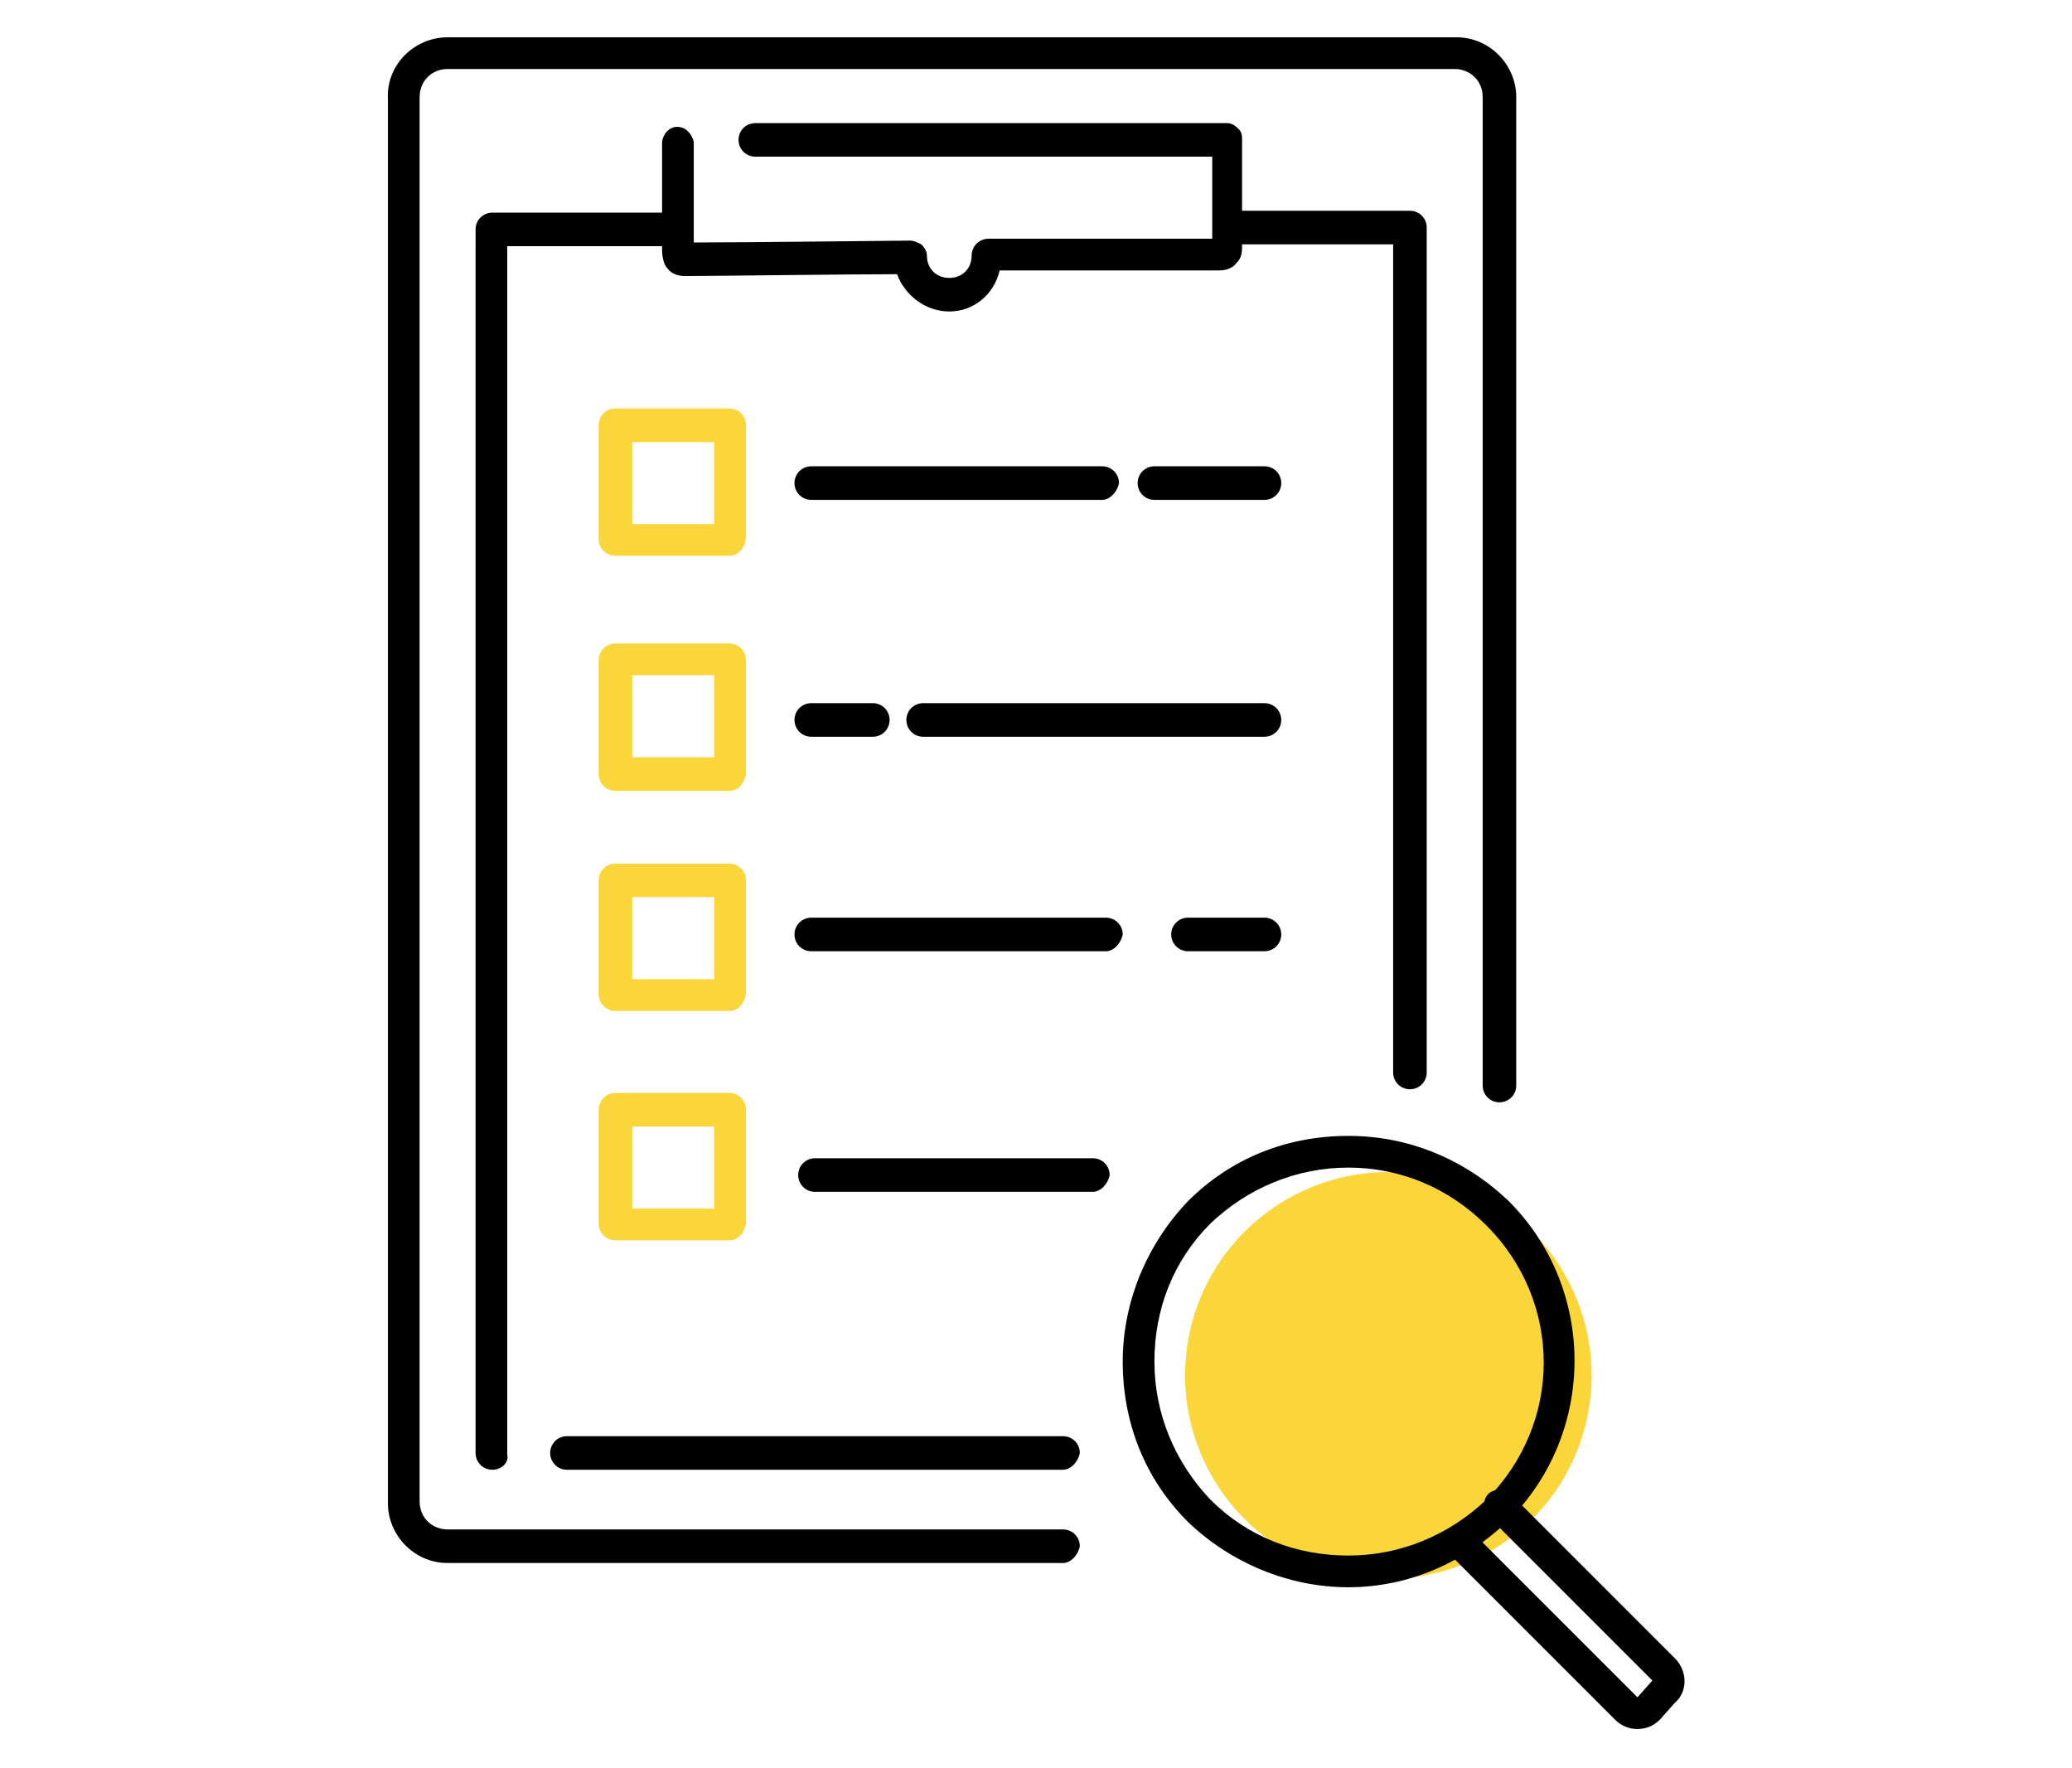
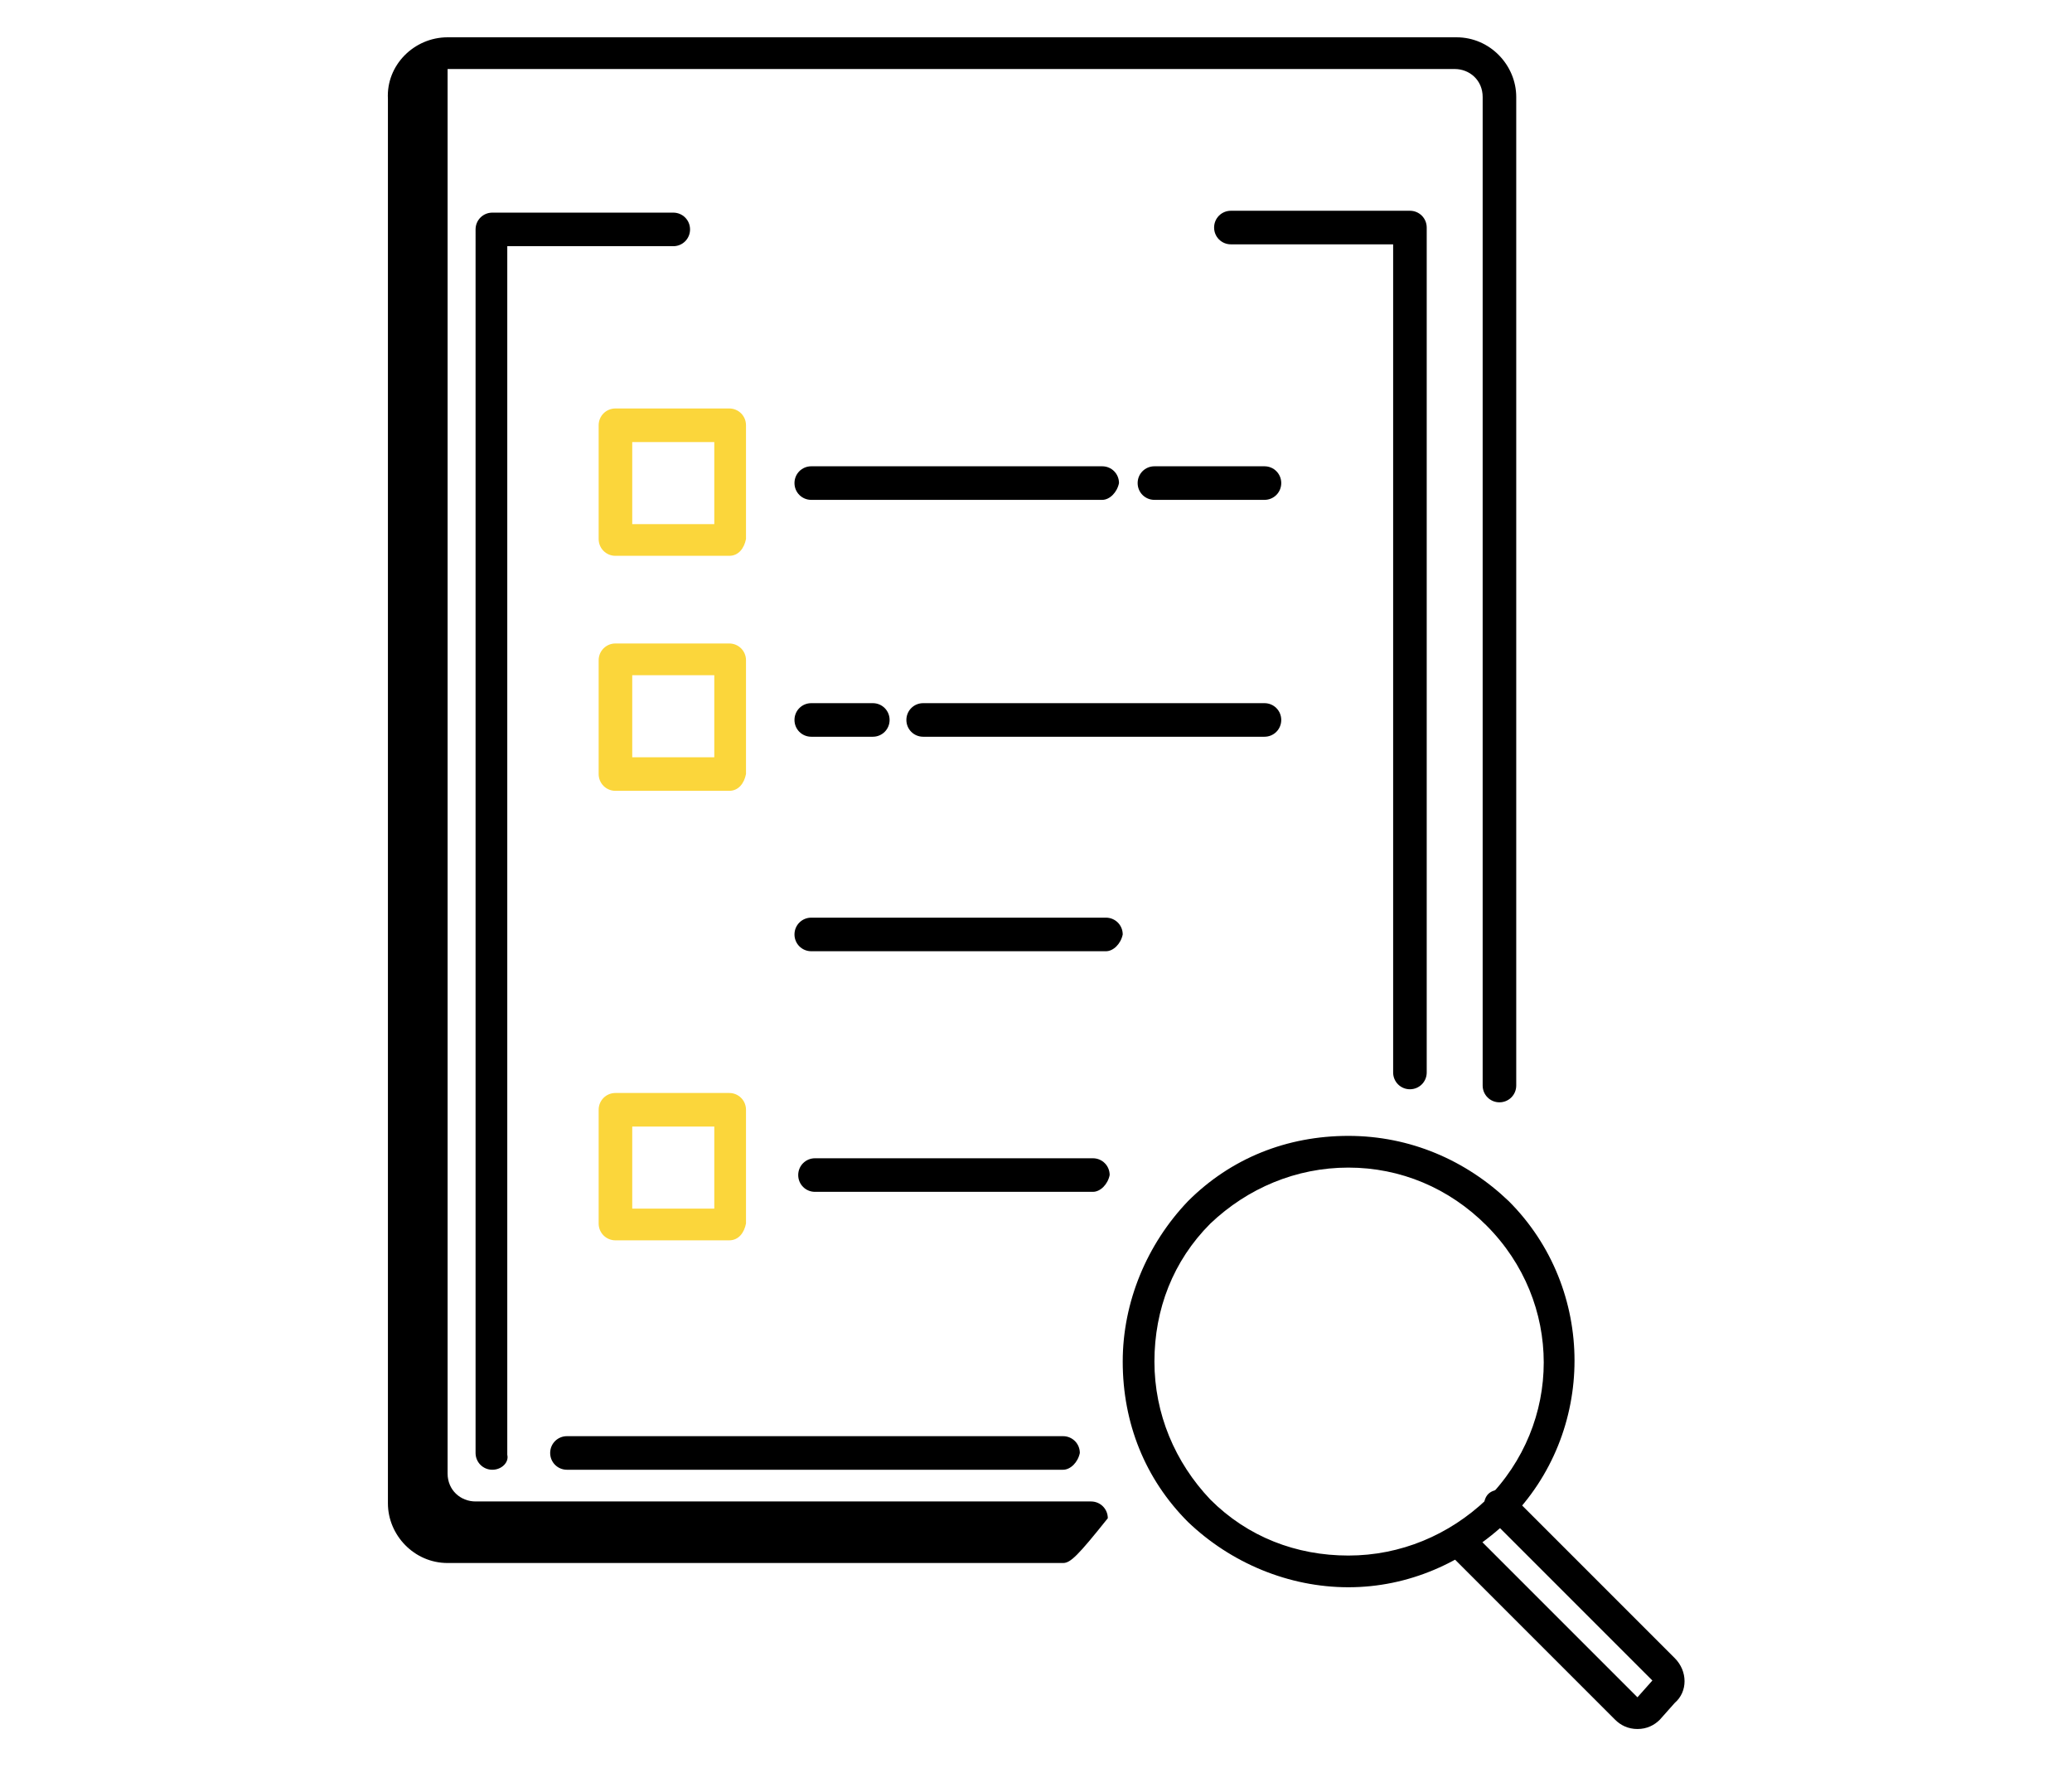
<svg xmlns="http://www.w3.org/2000/svg" version="1.1" x="0px" y="0px" viewBox="0 0 111.1 94.8" style="enable-background:new 0 0 111.1 94.8;" xml:space="preserve">
  <style type="text/css">.st0{fill:#FBD63B;}</style>
-   <ellipse transform="matrix(0.16 -0.987 0.987 0.16 -10.317 135.464)" class="st0" cx="74.5" cy="73.8" rx="10.9" ry="10.9" />
  <path d="M72.3,85.1c-3.2,0-6.3-1.3-8.6-3.5v0c-2.3-2.3-3.5-5.3-3.5-8.6c0-3.2,1.3-6.3,3.5-8.6c2.3-2.3,5.3-3.5,8.6-3.5 s6.3,1.3,8.6,3.5c4.7,4.7,4.7,12.4,0,17.1C78.5,83.8,75.5,85.1,72.3,85.1z M72.3,62.6c-2.8,0-5.4,1.1-7.4,3c-2,2-3,4.6-3,7.4 c0,2.8,1.1,5.4,3,7.4v0c2,2,4.6,3,7.4,3c2.8,0,5.4-1.1,7.4-3c4.1-4.1,4.1-10.6,0-14.7C77.7,63.7,75.1,62.6,72.3,62.6z" />
  <path d="M87.8,92.7c-0.5,0-0.9-0.2-1.2-0.5l-8.8-8.8c-0.3-0.3-0.3-0.9,0-1.2c0.3-0.3,0.9-0.3,1.2,0l8.8,8.8c0,0,0,0,0,0h0 c0,0,0,0,0,0l0.8-0.9c0,0,0,0,0,0l-8.8-8.8c-0.3-0.3-0.3-0.9,0-1.2c0.3-0.3,0.9-0.3,1.2,0l8.8,8.8c0.7,0.7,0.7,1.8,0,2.4L89,92.2 C88.7,92.5,88.3,92.7,87.8,92.7C87.8,92.7,87.8,92.7,87.8,92.7z" />
  <path d="M26.4,78.8c-0.5,0-0.9-0.4-0.9-0.9V12.3c0-0.5,0.4-0.9,0.9-0.9h9.7c0.5,0,0.9,0.4,0.9,0.9c0,0.5-0.4,0.9-0.9,0.9h-8.9V78 C27.3,78.4,26.9,78.8,26.4,78.8z" />
  <path d="M57,78.8H30.4c-0.5,0-0.9-0.4-0.9-0.9c0-0.5,0.4-0.9,0.9-0.9H57c0.5,0,0.9,0.4,0.9,0.9C57.8,78.4,57.4,78.8,57,78.8z" />
  <path d="M75.6,58.4c-0.5,0-0.9-0.4-0.9-0.9V13.1H66c-0.5,0-0.9-0.4-0.9-0.9c0-0.5,0.4-0.9,0.9-0.9h9.6c0.5,0,0.9,0.4,0.9,0.9v45.3 C76.5,58,76.1,58.4,75.6,58.4z" />
-   <path d="M57,83.8H24c-1.8,0-3.2-1.5-3.2-3.2V5.3C20.7,3.5,22.2,2,24,2h54.1c1.8,0,3.2,1.5,3.2,3.2v53c0,0.5-0.4,0.9-0.9,0.9 c-0.5,0-0.9-0.4-0.9-0.9v-53c0-0.9-0.7-1.5-1.5-1.5H24c-0.9,0-1.5,0.7-1.5,1.5v75.3c0,0.9,0.7,1.5,1.5,1.5h33 c0.5,0,0.9,0.4,0.9,0.9C57.8,83.4,57.4,83.8,57,83.8z" />
-   <path d="M67.8,51h-4.1c-0.5,0-0.9-0.4-0.9-0.9c0-0.5,0.4-0.9,0.9-0.9h4.1c0.5,0,0.9,0.4,0.9,0.9C68.7,50.6,68.3,51,67.8,51z" />
+   <path d="M57,83.8H24c-1.8,0-3.2-1.5-3.2-3.2V5.3C20.7,3.5,22.2,2,24,2h54.1c1.8,0,3.2,1.5,3.2,3.2v53c0,0.5-0.4,0.9-0.9,0.9 c-0.5,0-0.9-0.4-0.9-0.9v-53c0-0.9-0.7-1.5-1.5-1.5H24v75.3c0,0.9,0.7,1.5,1.5,1.5h33 c0.5,0,0.9,0.4,0.9,0.9C57.8,83.4,57.4,83.8,57,83.8z" />
  <path d="M59.3,51H43.5c-0.5,0-0.9-0.4-0.9-0.9c0-0.5,0.4-0.9,0.9-0.9h15.8c0.5,0,0.9,0.4,0.9,0.9C60.1,50.6,59.7,51,59.3,51z" />
  <path d="M67.8,39.5H49.5c-0.5,0-0.9-0.4-0.9-0.9c0-0.5,0.4-0.9,0.9-0.9h18.3c0.5,0,0.9,0.4,0.9,0.9 C68.7,39.1,68.3,39.5,67.8,39.5z" />
  <path d="M46.8,39.5h-3.3c-0.5,0-0.9-0.4-0.9-0.9c0-0.5,0.4-0.9,0.9-0.9h3.3c0.5,0,0.9,0.4,0.9,0.9 C47.7,39.1,47.3,39.5,46.8,39.5z" />
  <path d="M67.8,26.8h-5.9c-0.5,0-0.9-0.4-0.9-0.9c0-0.5,0.4-0.9,0.9-0.9h5.9c0.5,0,0.9,0.4,0.9,0.9 C68.7,26.4,68.3,26.8,67.8,26.8z" />
  <path d="M59.1,26.8H43.5c-0.5,0-0.9-0.4-0.9-0.9c0-0.5,0.4-0.9,0.9-0.9h15.6c0.5,0,0.9,0.4,0.9,0.9 C59.9,26.4,59.5,26.8,59.1,26.8z" />
  <path d="M58.6,63.9H43.7c-0.5,0-0.9-0.4-0.9-0.9c0-0.5,0.4-0.9,0.9-0.9h14.9c0.5,0,0.9,0.4,0.9,0.9C59.4,63.5,59,63.9,58.6,63.9 z" />
  <path class="st0" d="M39.1,29.8H33c-0.5,0-0.9-0.4-0.9-0.9v-6.1c0-0.5,0.4-0.9,0.9-0.9h6.1c0.5,0,0.9,0.4,0.9,0.9v6.1 C39.9,29.4,39.6,29.8,39.1,29.8z M33.9,28.1h4.4v-4.4h-4.4V28.1z" />
  <path class="st0" d="M39.1,42.4H33c-0.5,0-0.9-0.4-0.9-0.9v-6.1c0-0.5,0.4-0.9,0.9-0.9h6.1c0.5,0,0.9,0.4,0.9,0.9v6.1 C39.9,42,39.6,42.4,39.1,42.4z M33.9,40.6h4.4v-4.4h-4.4V40.6z" />
-   <path class="st0" d="M39.1,54.2H33c-0.5,0-0.9-0.4-0.9-0.9v-6.1c0-0.5,0.4-0.9,0.9-0.9h6.1c0.5,0,0.9,0.4,0.9,0.9v6.1 C39.9,53.8,39.6,54.2,39.1,54.2z M33.9,52.5h4.4v-4.4h-4.4V52.5z" />
  <path class="st0" d="M39.1,66.5H33c-0.5,0-0.9-0.4-0.9-0.9v-6.1c0-0.5,0.4-0.9,0.9-0.9h6.1c0.5,0,0.9,0.4,0.9,0.9v6.1 C39.9,66.1,39.6,66.5,39.1,66.5z M33.9,64.8h4.4v-4.4h-4.4V64.8z" />
-   <path d="M50.9,16.7c-1.3,0-2.4-0.9-2.8-2c-2.4,0-10.2,0.1-11.3,0.1c-0.2,0-0.7,0-1-0.4c-0.2-0.2-0.3-0.6-0.3-1c0-0.3,0-3.7,0-5.7 c0-0.5,0.4-0.9,0.8-0.9c0,0,0,0,0,0c0.5,0,0.8,0.4,0.9,0.8c0,1.1,0,4.1,0,5.4c2.4,0,11.5-0.1,11.6-0.1c0,0,0,0,0,0 c0.2,0,0.4,0.1,0.6,0.2c0.2,0.2,0.3,0.4,0.3,0.6c0,0.7,0.5,1.2,1.2,1.2c0.7,0,1.2-0.5,1.2-1.2c0-0.5,0.4-0.9,0.9-0.9 c0.1,0,9.2,0,12,0c0-1,0-3,0-4.4H40.5c-0.5,0-0.9-0.4-0.9-0.9s0.4-0.9,0.9-0.9h25.3c0.2,0,0.4,0.1,0.6,0.3 c0.2,0.2,0.2,0.4,0.2,0.6c0,2,0,5.3,0,5.6c0,0.4,0,0.7-0.3,1c-0.3,0.4-0.8,0.4-1,0.4c-1.9,0-9.3,0-11.7,0 C53.3,15.8,52.2,16.7,50.9,16.7z" />
</svg>